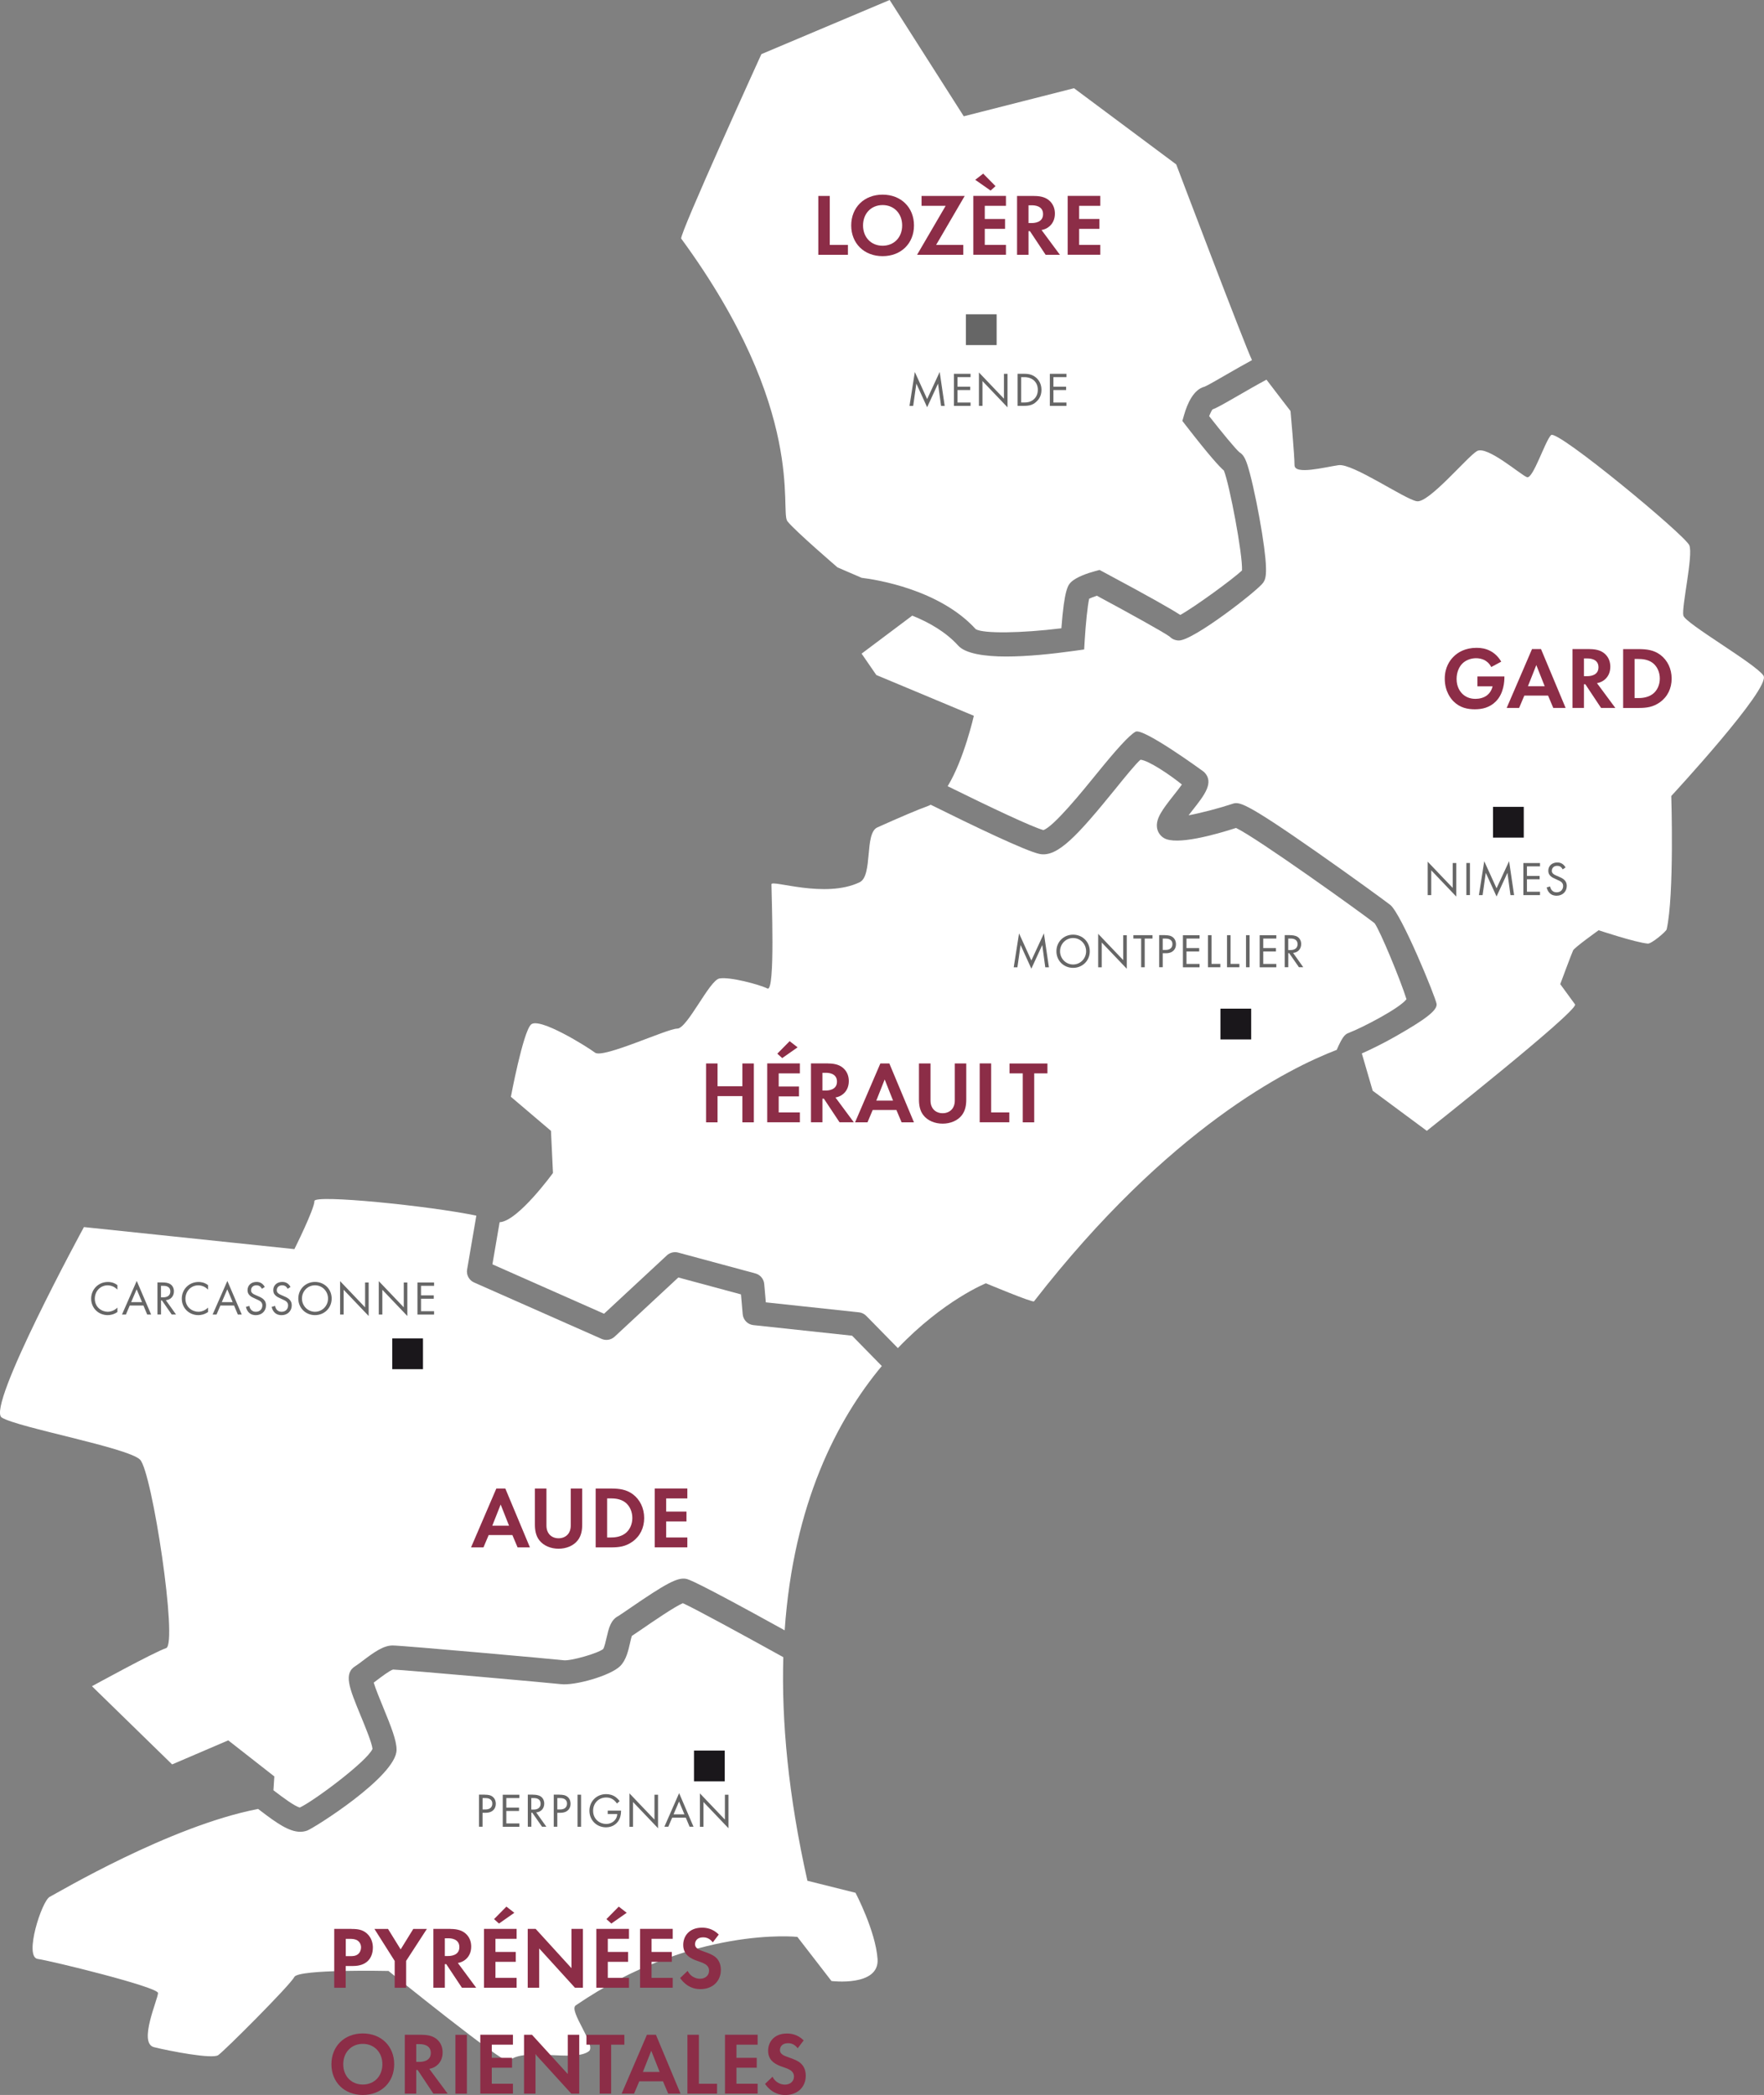
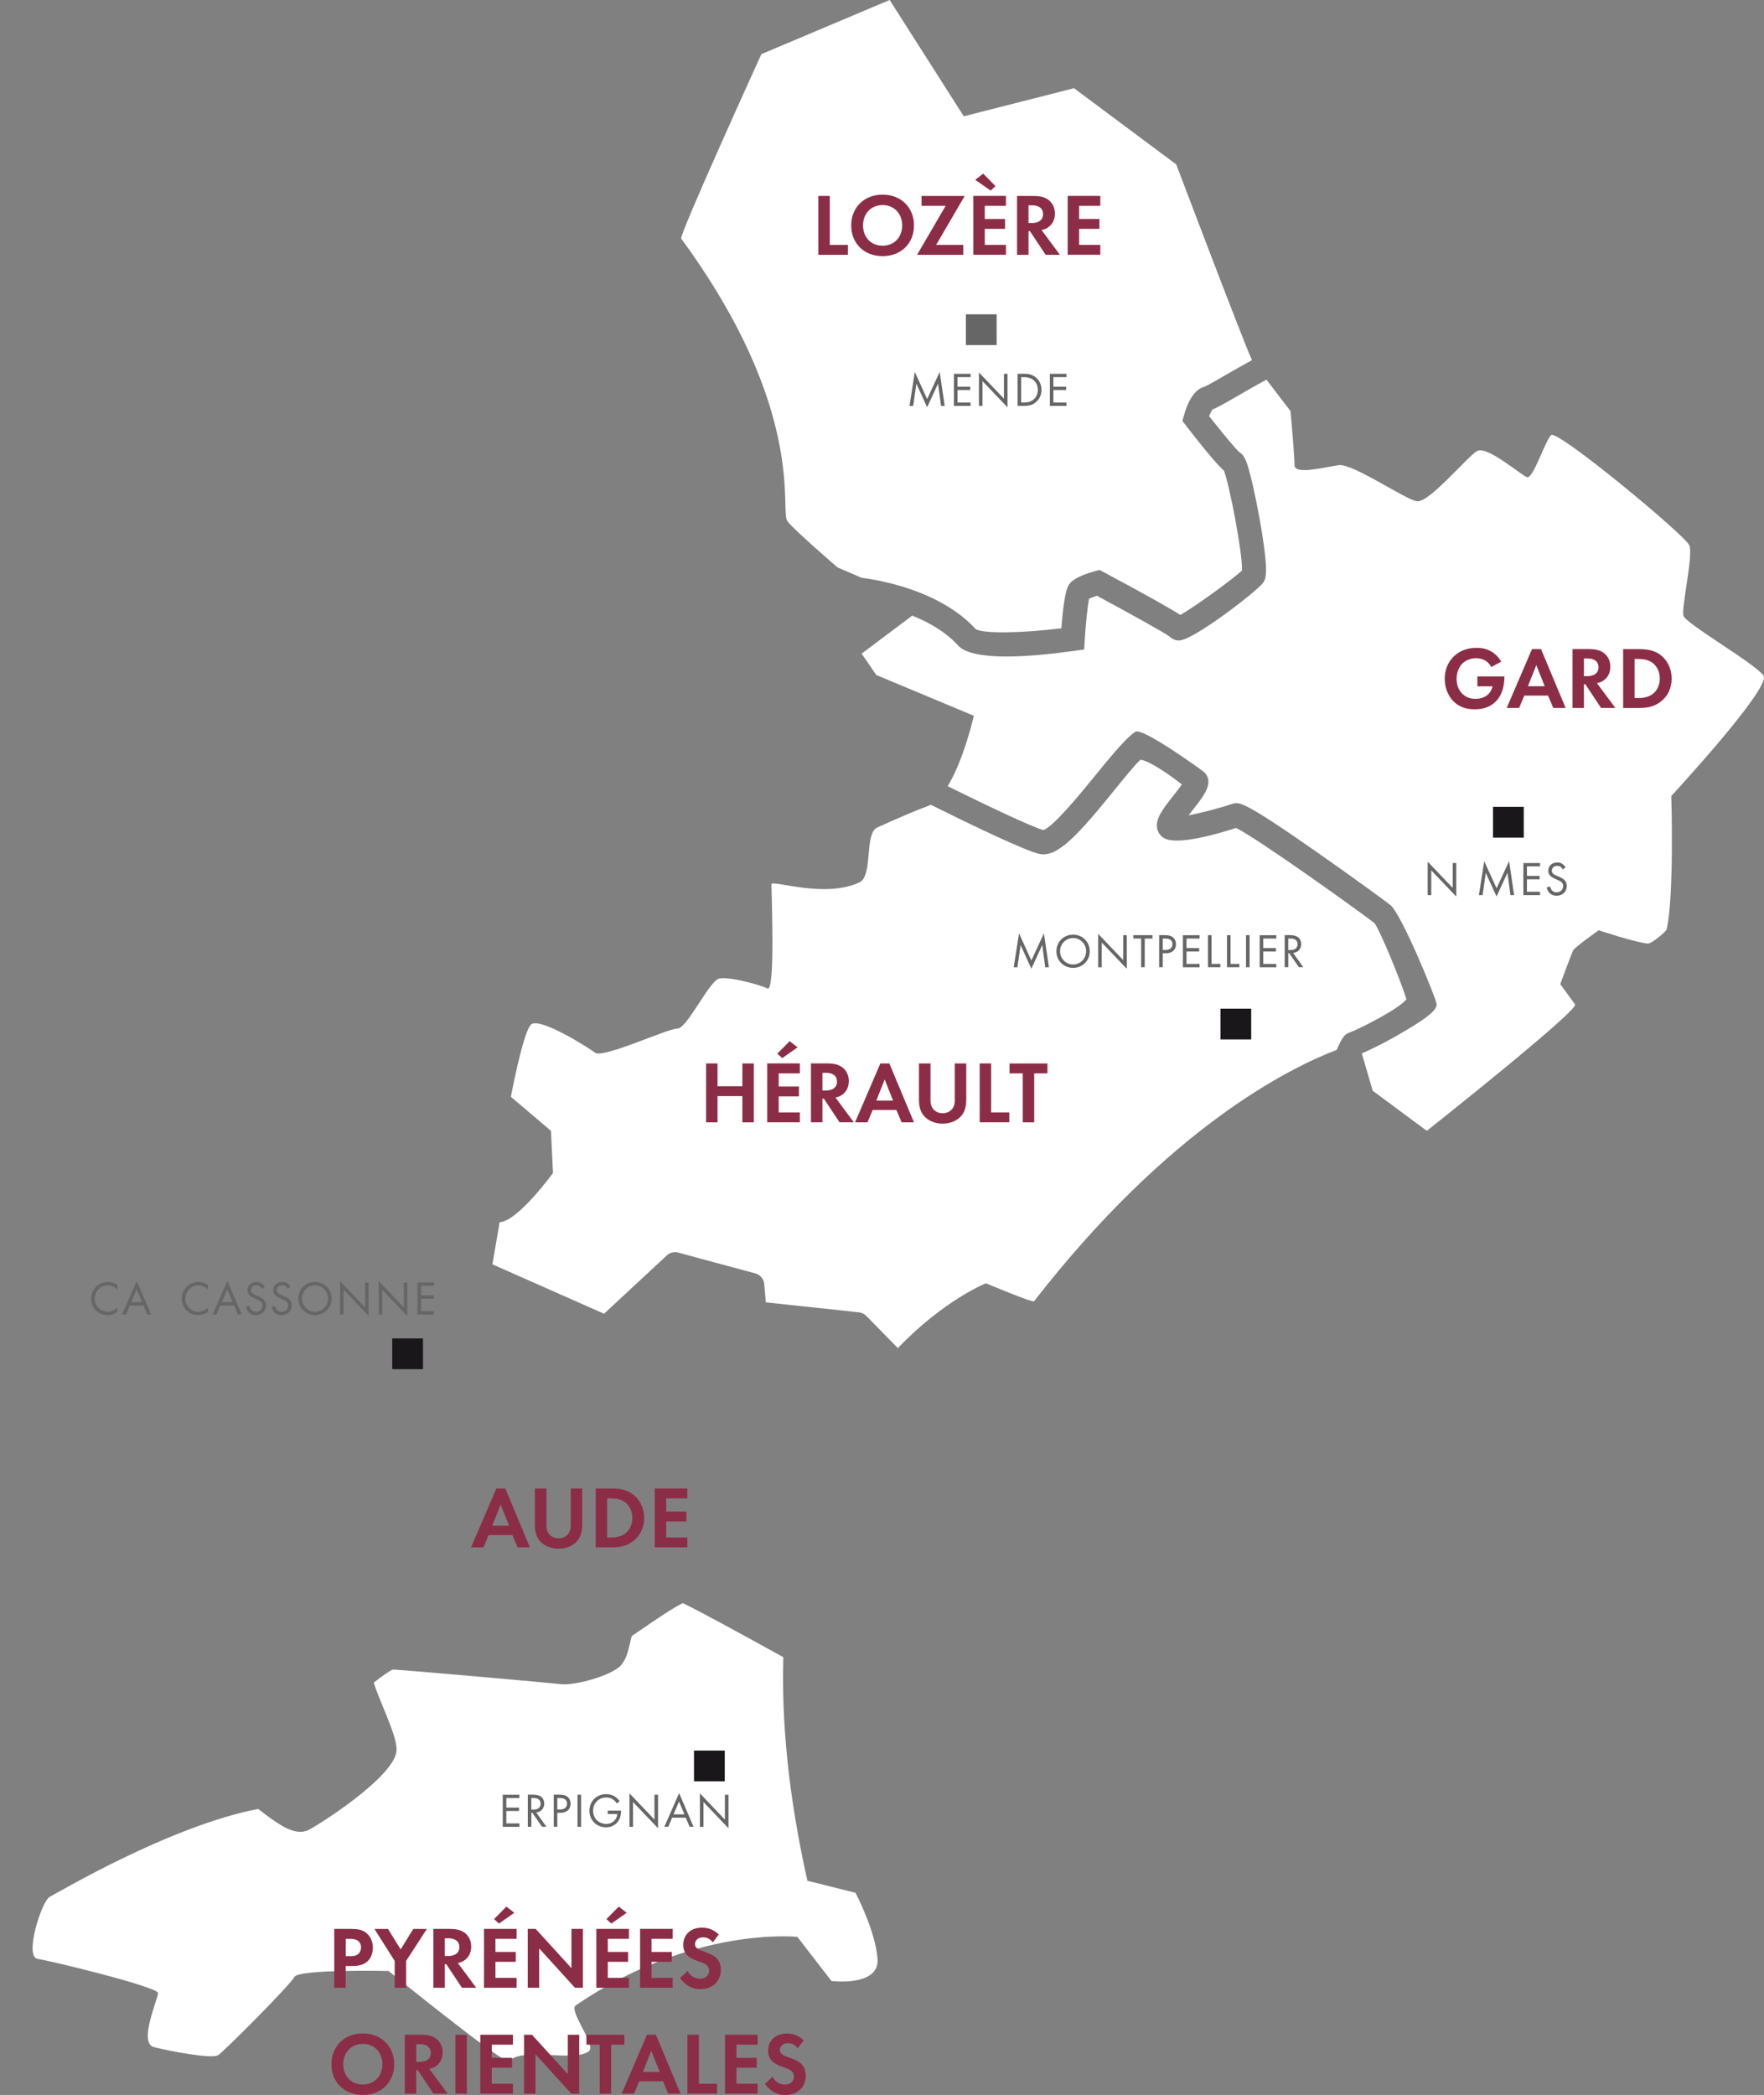
<svg xmlns="http://www.w3.org/2000/svg" id="Calque_1" viewBox="0 0 440.06 522.43">
  <rect x="0" y="0" width="440.06" height="522.43" fill="#808080" stroke="none" />
  <g>
    <path d="m336.66,257.49c2.88-1.08,12.41-5.96,14.21-8.31-1.39-4.51-6.53-17-7.96-18.96-3.65-2.85-29.39-21.3-34.56-23.75-4.97,1.61-14.89,4.43-18.02,2.5-.92-.57-1.54-1.5-1.69-2.54-.33-2.3,1.29-4.49,4.19-8.16.62-.78,1.44-1.82,2.01-2.63-2.87-2.35-8.36-6.05-10.33-6.18-1.12.94-3.96,4.43-6.26,7.28-9.49,11.69-14.45,17.1-18.89,16.22-3.34-.67-16.66-7.06-27.18-12.28-.24.13-.48.24-.73.33-2.25.8-7.07,2.84-12.59,5.33-3.27,1.47-1.05,12.05-4.41,13.67-8.63,4.15-22-.72-22,.5,0,2.5,1,27-1,26s-9.5-3-12-2.5-8,12.5-10.5,12.5-18.5,7.5-20.5,6-14-9-16-7-5,18-5,18l10,8.5.5,10.5s-8.74,12.06-13.31,12.28l-1.8,10.5,27.85,12.32,15.67-14.55c.76-.7,1.83-.97,2.82-.7l19.26,5.2c1.22.33,2.1,1.38,2.21,2.64l.4,4.57,23.23,2.49c.69.07,1.34.39,1.82.88l7.89,8.04c11.44-11.96,21.96-16.16,21.96-16.16,0,0,11.69,4.89,12,4.5,33.58-43.23,63.58-58.15,75.52-62.71,1.61-3.77,2.29-4,3.2-4.3Z" style="fill:#fff;" />
-     <path d="m187.95,330.45c-1.43-.15-2.54-1.29-2.67-2.72l-.43-4.94-15.63-4.22-15.9,14.77c-.88.81-2.16,1.03-3.25.54l-31.8-14.06c-1.26-.56-1.98-1.9-1.74-3.25l2.3-13.42c-11.74-2.45-40.39-5.32-40.39-3.65,0,2-5,12-5,12l-52.5-5.5S-3.56,351,.44,353.5s31.5,7.5,34.5,10.5,9.5,46,6.5,47-18.5,9.5-18.5,9.5l20,19.5,14-6,11.5,9-.23,3.44c.19.15.38.29.59.45,1.42,1.08,4.67,3.56,6,3.86,3.5-1.63,16.77-11.52,18.13-14.62-.15-1.49-1.82-5.53-2.94-8.25-2.9-7.05-4.36-10.59-1.26-12.45.35-.21,1.04-.73,1.7-1.23,2.98-2.26,5.26-3.86,7.51-3.86,2.42,0,40.79,3.45,42.71,3.69,1.74.2,8.43-1.7,9.82-2.8.31-.47.67-2.03.86-2.87.52-2.27,1.02-4.41,2.93-5.37.27-.16,1.56-1.04,2.7-1.82,9.24-6.35,12.02-7.81,14.14-7.46.54.09,2.05.35,24.65,12.85,2.19-31.7,13.13-52.6,24.23-65.91l-7.41-7.56-24.61-2.64Z" style="fill:#fff;" />
    <path d="m243.42,156.9c1.89,1.14,11.3,1.02,21.36-.22.73-9.82,1.71-10.8,2.37-11.47,1.36-1.36,4.34-2.32,6-2.77l1.15-.31,1.05.56c11.78,6.3,16.83,9.2,19.09,10.66,3.56-1.96,13.19-8.98,15.4-11.1.19-4.04-3.13-21.44-4.51-24.89-1.14-1-3.58-3.63-9.44-11.19l-.93-1.2.42-1.46c.82-2.87,2.37-6.4,5.13-7.08.73-.3,3.3-1.78,5.37-2.98,2.34-1.35,4.51-2.59,6.45-3.64-1.74-3.54-18.9-48.81-18.9-48.81l-25.5-19-27.5,7L221.94,0l-32,13.5s-20.59,45.19-20,46c31.5,43,24.5,68,26.5,70.5s12.5,11.5,12.5,11.5l6.01,2.59c3.62.44,19.44,2.9,28.47,12.81Z" style="fill:#fff;" />
    <path d="m439.94,168.5c-2-3-19.5-13-20-15s2.5-15,1.5-17.5-33-29-34.5-27.5-4.5,11-6,10.5-10-8-12.5-6.5-12,13-15,12.5-16-9.5-19.5-9-11,2.5-11,0-1-13.5-1-13.5c0,0-3.28-4.24-6-7.82-2.36,1.26-4.97,2.77-7.05,3.97-3.85,2.22-5.42,3.1-6.43,3.46-.23.33-.54.96-.82,1.66,3.1,3.96,6.57,8.17,7.54,9,1.22.72,1.77,2.09,2.62,5.28.99,3.71,2.2,9.67,3.03,14.84,1.66,10.36.89,11.51.28,12.43-1.21,1.82-17.34,14.4-21.01,14.4-.88,0-1.71-.35-2.3-.96-1.43-1.06-10.07-5.85-18.17-10.2-.75.25-1.46.53-1.92.74-.4,1.72-.87,6.37-1.1,10.21l-.15,2.45-2.43.34c-5.51.77-11.71,1.42-17.03,1.42s-10.14-.71-11.95-2.71c-3.1-3.43-7.34-5.83-11.47-7.49l-12.64,9.48,3.67,5.33,24.33,10.17s-2.44,10.85-6.53,17.56c10.52,5.19,21.14,10.21,23.88,10.94,2.59-.86,9.8-9.75,13.3-14.06,4.74-5.85,8.07-9.58,9.69-10.47,1.92-1.05,17,9.95,17.12,10.07,2.57,2.57.06,5.75-2.85,9.44-.31.39-.67.85-1.04,1.34,3.25-.61,7.87-1.84,10.83-2.83,1.74-.58,2.7-.9,21.12,11.97,8.76,6.12,17.45,12.47,18.36,13.2,2.81,2.25,11.33,23.05,11.56,24.69.24,1.69-3.21,4.09-10.36,8.17-3.16,1.8-6.5,3.4-8.29,4.18l2.71,9.3,13.5,10s37.4-29.59,37-31.5l-3.71-5.08s2.85-7.68,3.21-8.42,6.37-5.02,6.37-5.02c0,0,9.18,3.06,12.26,3.33.93.08,4.59-3.02,4.71-3.56,1.93-8.63,1.15-33.25,1.15-33.25,0,0,25-27,23-30Z" style="fill:#fff;" />
    <path d="m160.36,406.11c-1.4.96-2.21,1.51-2.74,1.85-.15.45-.32,1.2-.44,1.74-.46,2.01-.99,4.3-2.45,5.76-2.44,2.45-11.42,4.95-14.83,4.52-2.12-.26-38.6-3.51-41.85-3.64-.85.25-2.97,1.86-4,2.64-.28.22-.56.42-.82.62.45,1.51,1.53,4.14,2.3,6.01,2.11,5.14,3.4,8.43,3.4,10.74,0,6.59-20.58,19.51-22.28,20.14-.57.21-1.15.31-1.75.31-2.78,0-5.89-2.18-9.76-5.13-.25-.19-.5-.38-.75-.57-22.08,4.27-50.07,20.96-51.97,21.91-2,1-6.5,15-3,15.5s30,7,30,8.5-5,12.5-1,13.5,14.5,3,16,2,18-17.5,19-19.5,23.5-1.5,23.5-1.5c0,0,29,23.5,30,22.5,3.67-3.67,16.33.36,20-2.5,1.9-1.49-5.18-10.13-3.29-11.42,29.14-19.91,55.29-17.08,55.29-17.08l8.5,11s12,1.5,11.5-5.5-5.5-16.5-5.5-16.5l-12-3c-4.79-21.36-6.47-39.82-6.01-55.75-10.44-5.78-22.04-12.1-25.06-13.47-2.1.89-7.77,4.79-10.01,6.33Z" style="fill:#fff;" />
  </g>
  <g>
    <path d="m179,270.88h6.2v-5.68h2.86v14.68h-2.86v-6.54h-6.2v6.54h-2.86v-14.68h2.86v5.68Z" style="fill:#8c2d47;" />
    <path d="m199.54,267.67h-5.28v3.28h5.06v2.46h-5.06v4h5.28v2.46h-8.14v-14.68h8.14v2.46Zm-5.63-4.91l3.08-3.12,1.98,1.54-3.83,2.68-1.23-1.1Z" style="fill:#8c2d47;" />
    <path d="m206.56,265.2c2.02,0,3.06.53,3.74,1.1,1.12.95,1.45,2.2,1.45,3.3,0,1.43-.57,2.68-1.72,3.45-.37.26-.9.51-1.61.64l4.58,6.18h-3.56l-3.92-5.9h-.35v5.9h-2.86v-14.68h4.25Zm-1.39,6.75h.81c.55,0,2.82-.07,2.82-2.22s-2.24-2.2-2.77-2.2h-.86v4.42Z" style="fill:#8c2d47;" />
    <path d="m223.63,276.8h-5.92l-1.3,3.08h-3.1l6.31-14.68h2.24l6.14,14.68h-3.08l-1.3-3.08Zm-.84-2.33l-2.09-5.28-2.09,5.28h4.18Z" style="fill:#8c2d47;" />
    <path d="m232.13,265.2v9.22c0,1.12.37,1.8.7,2.18.42.51,1.19,1.01,2.33,1.01s1.92-.51,2.33-1.01c.33-.37.7-1.06.7-2.18v-9.22h2.86v8.98c0,1.39-.22,2.79-1.1,3.92-1.06,1.39-2.9,2.11-4.8,2.11s-3.74-.73-4.8-2.11c-.88-1.12-1.1-2.53-1.1-3.92v-8.98h2.86Z" style="fill:#8c2d47;" />
-     <path d="m247.26,265.2v12.21h4.53v2.46h-7.39v-14.68h2.86Z" style="fill:#8c2d47;" />
+     <path d="m247.26,265.2v12.21h4.53v2.46h-7.39v-14.68Z" style="fill:#8c2d47;" />
    <path d="m258,267.67v12.21h-2.86v-12.21h-3.3v-2.46h9.46v2.46h-3.3Z" style="fill:#8c2d47;" />
  </g>
  <g>
    <path d="m368.57,168.69h6.73v.18c0,.99-.13,4.07-2.16,6.07-1.52,1.52-3.39,1.94-5.21,1.94s-3.72-.37-5.33-1.98c-.51-.51-2.18-2.35-2.18-5.65,0-2.84,1.28-4.58,2.16-5.46,1.1-1.12,2.95-2.24,5.79-2.24,1.1,0,2.27.18,3.39.77.95.48,1.98,1.36,2.75,2.68l-2.49,1.34c-.51-.99-1.25-1.5-1.72-1.74-.62-.31-1.39-.46-2.07-.46-1.17,0-2.49.42-3.39,1.3-.84.81-1.47,2.22-1.47,3.87,0,1.96.84,3.12,1.45,3.72.66.64,1.69,1.25,3.26,1.25.97,0,2.07-.26,2.88-.88.57-.44,1.14-1.19,1.39-2.24h-3.79v-2.46Z" style="fill:#8c2d47;" />
    <path d="m386.19,173.46h-5.92l-1.3,3.08h-3.1l6.32-14.68h2.24l6.14,14.68h-3.08l-1.3-3.08Zm-.84-2.33l-2.09-5.28-2.09,5.28h4.18Z" style="fill:#8c2d47;" />
    <path d="m396.53,161.87c2.02,0,3.06.53,3.74,1.1,1.12.95,1.45,2.2,1.45,3.3,0,1.43-.57,2.68-1.72,3.45-.37.26-.9.51-1.61.64l4.58,6.18h-3.56l-3.92-5.9h-.35v5.9h-2.86v-14.68h4.25Zm-1.39,6.75h.81c.55,0,2.82-.07,2.82-2.22s-2.24-2.2-2.77-2.2h-.86v4.42Z" style="fill:#8c2d47;" />
    <path d="m408.74,161.87c2.05,0,3.83.22,5.46,1.43,1.78,1.34,2.82,3.48,2.82,5.92s-1.01,4.55-2.95,5.92c-1.72,1.21-3.32,1.41-5.37,1.41h-3.78v-14.68h3.83Zm-.97,12.21h.88c.73,0,2.31-.04,3.59-.97,1.17-.84,1.83-2.33,1.83-3.89s-.64-3.04-1.8-3.92c-1.19-.88-2.64-.97-3.61-.97h-.88v9.75Z" style="fill:#8c2d47;" />
  </g>
  <g>
    <path d="m207,48.87v12.21h4.53v2.46h-7.39v-14.68h2.86Z" style="fill:#8c2d47;" />
    <path d="m228.01,56.22c0,4.47-3.21,7.66-7.83,7.66s-7.83-3.19-7.83-7.66,3.21-7.68,7.83-7.68,7.83,3.21,7.83,7.68Zm-2.95,0c0-2.97-2.02-5.08-4.88-5.08s-4.88,2.11-4.88,5.08,2.02,5.06,4.88,5.06,4.88-2.09,4.88-5.06Z" style="fill:#8c2d47;" />
    <path d="m233.53,61.08h6.78v2.46h-11.53l7.13-12.21h-6.01v-2.46h10.76l-7.13,12.21Z" style="fill:#8c2d47;" />
    <path d="m250.95,51.33h-5.28v3.28h5.06v2.46h-5.06v4h5.28v2.46h-8.14v-14.68h8.14v2.46Zm-7.66-6.49l1.98-1.54,3.08,3.12-1.23,1.1-3.83-2.68Z" style="fill:#8c2d47;" />
    <path d="m257.97,48.87c2.02,0,3.06.53,3.74,1.1,1.12.95,1.45,2.2,1.45,3.3,0,1.43-.57,2.68-1.72,3.45-.37.26-.9.51-1.61.64l4.58,6.18h-3.56l-3.92-5.9h-.35v5.9h-2.86v-14.68h4.25Zm-1.39,6.75h.81c.55,0,2.82-.07,2.82-2.22s-2.24-2.2-2.77-2.2h-.86v4.42Z" style="fill:#8c2d47;" />
    <path d="m274.49,51.33h-5.28v3.28h5.06v2.46h-5.06v4h5.28v2.46h-8.14v-14.68h8.14v2.46Z" style="fill:#8c2d47;" />
  </g>
  <g>
    <path d="m127.83,382.8h-5.92l-1.3,3.08h-3.1l6.31-14.68h2.24l6.14,14.68h-3.08l-1.3-3.08Zm-.84-2.33l-2.09-5.28-2.09,5.28h4.18Z" style="fill:#8c2d47;" />
    <path d="m136.32,371.2v9.22c0,1.12.37,1.8.7,2.18.42.51,1.19,1.01,2.33,1.01s1.91-.51,2.33-1.01c.33-.37.7-1.06.7-2.18v-9.22h2.86v8.98c0,1.39-.22,2.79-1.1,3.92-1.06,1.39-2.9,2.11-4.8,2.11s-3.74-.73-4.8-2.11c-.88-1.12-1.1-2.53-1.1-3.92v-8.98h2.86Z" style="fill:#8c2d47;" />
    <path d="m152.42,371.2c2.05,0,3.83.22,5.46,1.43,1.78,1.34,2.82,3.48,2.82,5.92s-1.01,4.55-2.95,5.92c-1.72,1.21-3.32,1.41-5.37,1.41h-3.78v-14.68h3.83Zm-.97,12.21h.88c.73,0,2.31-.04,3.59-.97,1.17-.84,1.83-2.33,1.83-3.89s-.64-3.04-1.8-3.92c-1.19-.88-2.64-.97-3.61-.97h-.88v9.75Z" style="fill:#8c2d47;" />
    <path d="m171.47,373.67h-5.28v3.28h5.06v2.46h-5.06v4h5.28v2.46h-8.14v-14.68h8.14v2.46Z" style="fill:#8c2d47;" />
  </g>
  <g>
    <path d="m87.65,481.03c1.65,0,2.79.18,3.87,1.12,1.19,1.06,1.5,2.49,1.5,3.54,0,.57-.09,2.16-1.21,3.28-.81.81-2.02,1.3-3.72,1.3h-1.85v5.43h-2.86v-14.68h4.27Zm-1.41,6.78h1.17c.55,0,1.25,0,1.87-.46.53-.42.79-1.08.79-1.72,0-.81-.4-1.36-.81-1.67-.59-.42-1.34-.46-2.02-.46h-.99v4.31Z" style="fill:#8c2d47;" />
    <path d="m98.45,488.99l-5.04-7.96h3.39l3.15,5.1,3.15-5.1h3.39l-5.17,7.96v6.71h-2.86v-6.71Z" style="fill:#8c2d47;" />
    <path d="m112.36,481.03c2.02,0,3.06.53,3.74,1.1,1.12.95,1.45,2.2,1.45,3.3,0,1.43-.57,2.68-1.72,3.45-.37.26-.9.51-1.61.64l4.58,6.18h-3.56l-3.92-5.9h-.35v5.9h-2.86v-14.68h4.25Zm-1.39,6.75h.81c.55,0,2.82-.07,2.82-2.22s-2.24-2.2-2.77-2.2h-.86v4.42Z" style="fill:#8c2d47;" />
    <path d="m128.88,483.49h-5.28v3.28h5.06v2.46h-5.06v4h5.28v2.46h-8.14v-14.68h8.14v2.46Zm-5.63-4.91l3.08-3.12,1.98,1.54-3.83,2.68-1.23-1.1Z" style="fill:#8c2d47;" />
    <path d="m131.65,495.7v-14.68h1.98l8.93,9.79v-9.79h2.86v14.68h-1.98l-8.93-9.81v9.81h-2.86Z" style="fill:#8c2d47;" />
    <path d="m156.91,483.49h-5.28v3.28h5.06v2.46h-5.06v4h5.28v2.46h-8.14v-14.68h8.14v2.46Zm-5.63-4.91l3.08-3.12,1.98,1.54-3.83,2.68-1.23-1.1Z" style="fill:#8c2d47;" />
    <path d="m167.82,483.49h-5.28v3.28h5.06v2.46h-5.06v4h5.28v2.46h-8.14v-14.68h8.14v2.46Z" style="fill:#8c2d47;" />
    <path d="m177.81,484.37c-.86-1.14-1.87-1.25-2.4-1.25-1.54,0-2.02.97-2.02,1.72,0,.35.11.68.46.99.35.33.84.51,1.76.84,1.14.4,2.22.79,2.97,1.47.66.59,1.25,1.58,1.25,3.08,0,2.86-2.07,4.82-5.1,4.82-2.71,0-4.29-1.65-5.06-2.77l1.87-1.78c.7,1.43,2.05,1.96,3.08,1.96,1.3,0,2.27-.79,2.27-2.02,0-.53-.18-.95-.57-1.32-.55-.51-1.43-.79-2.27-1.08-.77-.26-1.69-.62-2.44-1.28-.48-.42-1.17-1.23-1.17-2.73,0-2.16,1.45-4.31,4.71-4.31.92,0,2.66.18,4.16,1.72l-1.5,1.96Z" style="fill:#8c2d47;" />
    <path d="m98.34,514.77c0,4.47-3.21,7.66-7.83,7.66s-7.83-3.19-7.83-7.66,3.21-7.68,7.83-7.68,7.83,3.21,7.83,7.68Zm-2.95,0c0-2.97-2.02-5.08-4.88-5.08s-4.88,2.11-4.88,5.08,2.02,5.06,4.88,5.06,4.88-2.09,4.88-5.06Z" style="fill:#8c2d47;" />
    <path d="m105.23,507.43c2.02,0,3.06.53,3.74,1.1,1.12.95,1.45,2.2,1.45,3.3,0,1.43-.57,2.68-1.72,3.45-.37.26-.9.51-1.61.64l4.58,6.18h-3.56l-3.92-5.9h-.35v5.9h-2.86v-14.68h4.25Zm-1.39,6.75h.81c.55,0,2.82-.07,2.82-2.22s-2.24-2.2-2.77-2.2h-.86v4.42Z" style="fill:#8c2d47;" />
    <path d="m116.47,507.43v14.68h-2.86v-14.68h2.86Z" style="fill:#8c2d47;" />
    <path d="m127.96,509.89h-5.28v3.28h5.06v2.46h-5.06v4h5.28v2.46h-8.14v-14.68h8.14v2.46Z" style="fill:#8c2d47;" />
    <path d="m130.73,522.1v-14.68h1.98l8.93,9.79v-9.79h2.86v14.68h-1.98l-8.93-9.81v9.81h-2.86Z" style="fill:#8c2d47;" />
    <path d="m152.46,509.89v12.21h-2.86v-12.21h-3.3v-2.46h9.46v2.46h-3.3Z" style="fill:#8c2d47;" />
    <path d="m165.4,519.02h-5.92l-1.3,3.08h-3.1l6.31-14.68h2.24l6.14,14.68h-3.08l-1.3-3.08Zm-.84-2.33l-2.09-5.28-2.09,5.28h4.18Z" style="fill:#8c2d47;" />
    <path d="m174.35,507.43v12.21h4.53v2.46h-7.39v-14.68h2.86Z" style="fill:#8c2d47;" />
    <path d="m189,509.89h-5.28v3.28h5.06v2.46h-5.06v4h5.28v2.46h-8.14v-14.68h8.14v2.46Z" style="fill:#8c2d47;" />
    <path d="m198.99,510.77c-.86-1.14-1.87-1.25-2.4-1.25-1.54,0-2.02.97-2.02,1.72,0,.35.11.68.46.99.35.33.84.51,1.76.84,1.14.4,2.22.79,2.97,1.47.66.59,1.25,1.58,1.25,3.08,0,2.86-2.07,4.82-5.1,4.82-2.71,0-4.29-1.65-5.06-2.77l1.87-1.78c.7,1.43,2.05,1.96,3.08,1.96,1.3,0,2.27-.79,2.27-2.02,0-.53-.18-.95-.57-1.32-.55-.51-1.43-.79-2.27-1.08-.77-.26-1.69-.62-2.44-1.28-.48-.42-1.17-1.23-1.17-2.73,0-2.16,1.45-4.31,4.71-4.31.92,0,2.66.18,4.16,1.72l-1.5,1.96Z" style="fill:#8c2d47;" />
  </g>
  <g>
    <path d="m29.28,321.58c-.25-.25-.64-.55-1.04-.74-.42-.19-.91-.31-1.38-.31-1.85,0-3.21,1.49-3.21,3.33,0,2.17,1.76,3.26,3.23,3.26.54,0,1.07-.16,1.49-.37.46-.23.78-.53.92-.67v1.1c-.89.64-1.81.78-2.41.78-2.37,0-4.14-1.8-4.14-4.11s1.79-4.16,4.19-4.16c.48,0,1.4.06,2.36.79v1.1Z" style="fill:#666;" />
    <path d="m35.78,325.56h-3.41l-.96,2.25h-.98l3.68-8.38,3.59,8.38h-.98l-.94-2.25Zm-.35-.84l-1.34-3.2-1.37,3.2h2.71Z" style="fill:#666;" />
-     <path d="m40.57,319.81c.54,0,1.34.04,1.94.44.47.31.88.92.88,1.77,0,1.22-.8,2.12-2.02,2.21l2.54,3.57h-1.08l-2.43-3.5h-.23v3.5h-.89v-8h1.28Zm-.4,3.71h.56c1.1,0,1.76-.53,1.76-1.46,0-.44-.13-.89-.64-1.18-.36-.2-.77-.23-1.15-.23h-.54v2.87Z" style="fill:#666;" />
    <path d="m51.89,321.58c-.25-.25-.64-.55-1.04-.74-.42-.19-.91-.31-1.38-.31-1.85,0-3.21,1.49-3.21,3.33,0,2.17,1.76,3.26,3.23,3.26.54,0,1.07-.16,1.49-.37.46-.23.78-.53.92-.67v1.1c-.89.64-1.81.78-2.41.78-2.37,0-4.14-1.8-4.14-4.11s1.79-4.16,4.19-4.16c.48,0,1.4.06,2.36.79v1.1Z" style="fill:#666;" />
    <path d="m58.39,325.56h-3.41l-.96,2.25h-.98l3.68-8.38,3.59,8.38h-.98l-.94-2.25Zm-.35-.84l-1.34-3.2-1.37,3.2h2.71Z" style="fill:#666;" />
    <path d="m65.34,321.4c-.11-.22-.29-.46-.47-.6-.16-.12-.44-.28-.9-.28-.79,0-1.34.49-1.34,1.24,0,.31.08.49.3.7.24.24.54.37.84.5l.77.34c.47.2.9.42,1.24.76.41.41.58.88.58,1.45,0,1.47-1.09,2.46-2.53,2.46-.53,0-1.19-.11-1.74-.65-.4-.38-.64-.94-.74-1.42l.86-.24c.06.42.25.78.48,1.02.35.35.74.44,1.15.44,1.09,0,1.61-.78,1.61-1.58,0-.36-.11-.67-.4-.94-.23-.22-.54-.36-.96-.55l-.72-.34c-.31-.14-.71-.31-1.07-.66-.35-.34-.55-.71-.55-1.31,0-1.24.95-2.06,2.24-2.06.49,0,.89.1,1.28.36.32.22.6.54.78.89l-.71.47Z" style="fill:#666;" />
    <path d="m71.76,321.4c-.11-.22-.29-.46-.47-.6-.16-.12-.44-.28-.9-.28-.79,0-1.34.49-1.34,1.24,0,.31.08.49.3.7.24.24.54.37.84.5l.77.34c.47.2.9.42,1.24.76.41.41.58.88.58,1.45,0,1.47-1.09,2.46-2.53,2.46-.53,0-1.19-.11-1.74-.65-.4-.38-.64-.94-.74-1.42l.86-.24c.06.42.25.78.48,1.02.35.35.74.44,1.15.44,1.09,0,1.61-.78,1.61-1.58,0-.36-.11-.67-.4-.94-.23-.22-.54-.36-.96-.55l-.72-.34c-.31-.14-.71-.31-1.07-.66-.35-.34-.55-.71-.55-1.31,0-1.24.95-2.06,2.24-2.06.49,0,.89.1,1.28.36.32.22.6.54.78.89l-.71.47Z" style="fill:#666;" />
    <path d="m74.42,323.82c0-2.39,1.86-4.14,4.16-4.14s4.16,1.75,4.16,4.14-1.85,4.14-4.16,4.14-4.16-1.76-4.16-4.14Zm.91,0c0,1.83,1.45,3.3,3.25,3.3s3.25-1.46,3.25-3.3-1.45-3.3-3.25-3.3-3.25,1.46-3.25,3.3Z" style="fill:#666;" />
    <path d="m84.84,327.81v-8.33l6.24,6.54v-6.2h.89v8.36l-6.24-6.54v6.18h-.89Z" style="fill:#666;" />
    <path d="m94.49,327.81v-8.33l6.24,6.54v-6.2h.89v8.36l-6.24-6.54v6.18h-.89Z" style="fill:#666;" />
    <path d="m108.29,320.65h-3.26v2.38h3.17v.84h-3.17v3.11h3.26v.84h-4.15v-8h4.15v.84Z" style="fill:#666;" />
  </g>
  <g>
-     <path d="m120.95,447.55c.8,0,1.48.1,2.01.56.59.5.73,1.21.73,1.71,0,1.13-.71,2.24-2.53,2.24h-.78v3.48h-.89v-8h1.45Zm-.56,3.68h.73c1.06,0,1.69-.53,1.69-1.45,0-1.27-1.19-1.39-1.76-1.39h-.66v2.84Z" style="fill:#666;" />
    <path d="m129.57,448.39h-3.26v2.38h3.17v.84h-3.17v3.11h3.26v.84h-4.15v-8h4.15v.84Z" style="fill:#666;" />
    <path d="m132.95,447.55c.54,0,1.34.04,1.94.44.47.31.88.92.88,1.77,0,1.22-.8,2.12-2.01,2.21l2.54,3.57h-1.08l-2.43-3.5h-.23v3.5h-.89v-8h1.28Zm-.4,3.71h.56c1.1,0,1.76-.53,1.76-1.46,0-.44-.13-.89-.64-1.18-.36-.2-.77-.23-1.15-.23h-.54v2.87Z" style="fill:#666;" />
    <path d="m139.59,447.55c.8,0,1.48.1,2.02.56.59.5.73,1.21.73,1.71,0,1.13-.71,2.24-2.53,2.24h-.78v3.48h-.89v-8h1.45Zm-.56,3.68h.73c1.06,0,1.69-.53,1.69-1.45,0-1.27-1.19-1.39-1.76-1.39h-.66v2.84Z" style="fill:#666;" />
    <path d="m144.96,447.55v8h-.89v-8h.89Z" style="fill:#666;" />
    <path d="m151.6,451.53h3.33v.19c0,.89-.26,1.85-.77,2.53-.24.32-1.14,1.44-2.97,1.44-2.38,0-4.15-1.81-4.15-4.14s1.79-4.14,4.17-4.14c.77,0,1.67.19,2.45.79.36.28.7.64.92.95l-.66.6c-.23-.32-.49-.61-.75-.83-.38-.31-.98-.67-1.94-.67-1.93,0-3.27,1.45-3.27,3.31,0,2.18,1.74,3.29,3.25,3.29,1.07,0,1.99-.54,2.45-1.34.14-.25.3-.64.32-1.14h-2.37v-.84Z" style="fill:#666;" />
    <path d="m157.03,455.55v-8.33l6.24,6.54v-6.2h.89v8.36l-6.24-6.54v6.18h-.89Z" style="fill:#666;" />
    <path d="m171.09,453.29h-3.41l-.96,2.25h-.98l3.68-8.38,3.59,8.38h-.98l-.94-2.25Zm-.35-.84l-1.34-3.2-1.37,3.2h2.71Z" style="fill:#666;" />
    <path d="m174.6,455.55v-8.33l6.24,6.54v-6.2h.89v8.36l-6.24-6.54v6.18h-.89Z" style="fill:#666;" />
  </g>
  <g>
    <path d="m226.89,101.21l1.33-8.44,3.07,6.75,3.13-6.76,1.25,8.46h-.91l-.75-5.56-2.72,5.9-2.69-5.9-.79,5.56h-.91Z" style="fill:#666;" />
    <path d="m242.12,94.05h-3.26v2.38h3.17v.84h-3.17v3.11h3.26v.84h-4.15v-8h4.15v.84Z" style="fill:#666;" />
    <path d="m244.21,101.21v-8.33l6.24,6.54v-6.2h.89v8.36l-6.24-6.54v6.18h-.89Z" style="fill:#666;" />
    <path d="m253.86,93.21h1.63c.8,0,1.94.08,2.95.94.73.61,1.37,1.63,1.37,3.07,0,1.68-.83,2.58-1.4,3.07-.73.62-1.5.92-2.93.92h-1.62v-8Zm.89,7.16h.78c.64,0,1.51-.07,2.29-.72.6-.5,1.08-1.29,1.08-2.43,0-1.92-1.34-3.17-3.37-3.17h-.78v6.32Z" style="fill:#666;" />
    <path d="m266.05,94.05h-3.26v2.38h3.17v.84h-3.17v3.11h3.26v.84h-4.15v-8h4.15v.84Z" style="fill:#666;" />
  </g>
  <g>
    <path d="m356.16,223.21v-8.33l6.24,6.54v-6.2h.89v8.36l-6.24-6.54v6.18h-.89Z" style="fill:#666;" />
-     <path d="m366.7,215.21v8h-.89v-8h.89Z" style="fill:#666;" />
    <path d="m368.94,223.21l1.33-8.44,3.07,6.75,3.13-6.76,1.25,8.46h-.91l-.75-5.56-2.72,5.9-2.69-5.9-.79,5.56h-.91Z" style="fill:#666;" />
    <path d="m384.18,216.05h-3.26v2.38h3.17v.84h-3.17v3.11h3.26v.84h-4.15v-8h4.15v.84Z" style="fill:#666;" />
    <path d="m389.84,216.8c-.11-.22-.29-.46-.47-.6-.16-.12-.44-.28-.9-.28-.79,0-1.34.49-1.34,1.24,0,.31.08.49.3.7.24.24.54.37.84.5l.77.34c.47.2.9.42,1.24.76.41.41.58.88.58,1.45,0,1.47-1.09,2.46-2.53,2.46-.53,0-1.19-.11-1.74-.65-.4-.38-.64-.94-.74-1.42l.86-.24c.06.42.25.78.48,1.02.35.35.74.44,1.15.44,1.09,0,1.61-.78,1.61-1.58,0-.36-.11-.67-.4-.94-.23-.22-.54-.36-.96-.55l-.72-.34c-.31-.14-.71-.31-1.07-.66-.35-.34-.55-.71-.55-1.31,0-1.24.95-2.06,2.24-2.06.49,0,.89.1,1.28.36.32.22.6.54.78.89l-.71.47Z" style="fill:#666;" />
  </g>
  <g>
    <path d="m252.89,241.21l1.33-8.44,3.07,6.75,3.13-6.76,1.25,8.46h-.91l-.75-5.56-2.72,5.9-2.69-5.9-.79,5.56h-.91Z" style="fill:#666;" />
    <path d="m263.54,237.22c0-2.39,1.86-4.14,4.16-4.14s4.16,1.75,4.16,4.14-1.85,4.14-4.16,4.14-4.16-1.76-4.16-4.14Zm.91,0c0,1.83,1.45,3.3,3.25,3.3s3.25-1.46,3.25-3.3-1.45-3.3-3.25-3.3-3.25,1.46-3.25,3.3Z" style="fill:#666;" />
    <path d="m273.96,241.21v-8.33l6.24,6.54v-6.2h.89v8.36l-6.24-6.54v6.18h-.89Z" style="fill:#666;" />
    <path d="m285.57,234.05v7.16h-.89v-7.16h-1.94v-.84h4.77v.84h-1.94Z" style="fill:#666;" />
    <path d="m290.62,233.21c.8,0,1.48.1,2.02.56.59.5.73,1.21.73,1.71,0,1.13-.71,2.24-2.53,2.24h-.78v3.48h-.89v-8h1.45Zm-.56,3.68h.73c1.06,0,1.69-.53,1.69-1.45,0-1.27-1.19-1.39-1.76-1.39h-.66v2.84Z" style="fill:#666;" />
    <path d="m299.25,234.05h-3.26v2.38h3.17v.84h-3.17v3.11h3.26v.84h-4.15v-8h4.15v.84Z" style="fill:#666;" />
    <path d="m302.23,233.21v7.16h2.21v.84h-3.09v-8h.89Z" style="fill:#666;" />
    <path d="m306.98,233.21v7.16h2.21v.84h-3.09v-8h.89Z" style="fill:#666;" />
    <path d="m311.73,233.21v8h-.89v-8h.89Z" style="fill:#666;" />
    <path d="m318.4,234.05h-3.26v2.38h3.17v.84h-3.17v3.11h3.26v.84h-4.15v-8h4.15v.84Z" style="fill:#666;" />
    <path d="m321.78,233.21c.54,0,1.34.04,1.94.44.47.31.88.92.88,1.77,0,1.22-.8,2.12-2.02,2.21l2.54,3.57h-1.08l-2.43-3.5h-.23v3.5h-.89v-8h1.28Zm-.4,3.71h.56c1.1,0,1.76-.53,1.76-1.46,0-.44-.13-.89-.64-1.18-.36-.2-.77-.23-1.15-.23h-.54v2.87Z" style="fill:#666;" />
  </g>
  <rect x="173.13" y="436.55" width="7.67" height="7.67" style="fill:#1a171b;" />
  <rect x="97.85" y="333.77" width="7.67" height="7.67" style="fill:#1a171b;" />
  <rect x="304.46" y="251.54" width="7.67" height="7.67" style="fill:#1a171b;" />
  <rect x="372.46" y="201.21" width="7.67" height="7.67" style="fill:#1a171b;" />
  <rect x="240.96" y="78.38" width="7.67" height="7.67" style="fill:#666;" />
</svg>